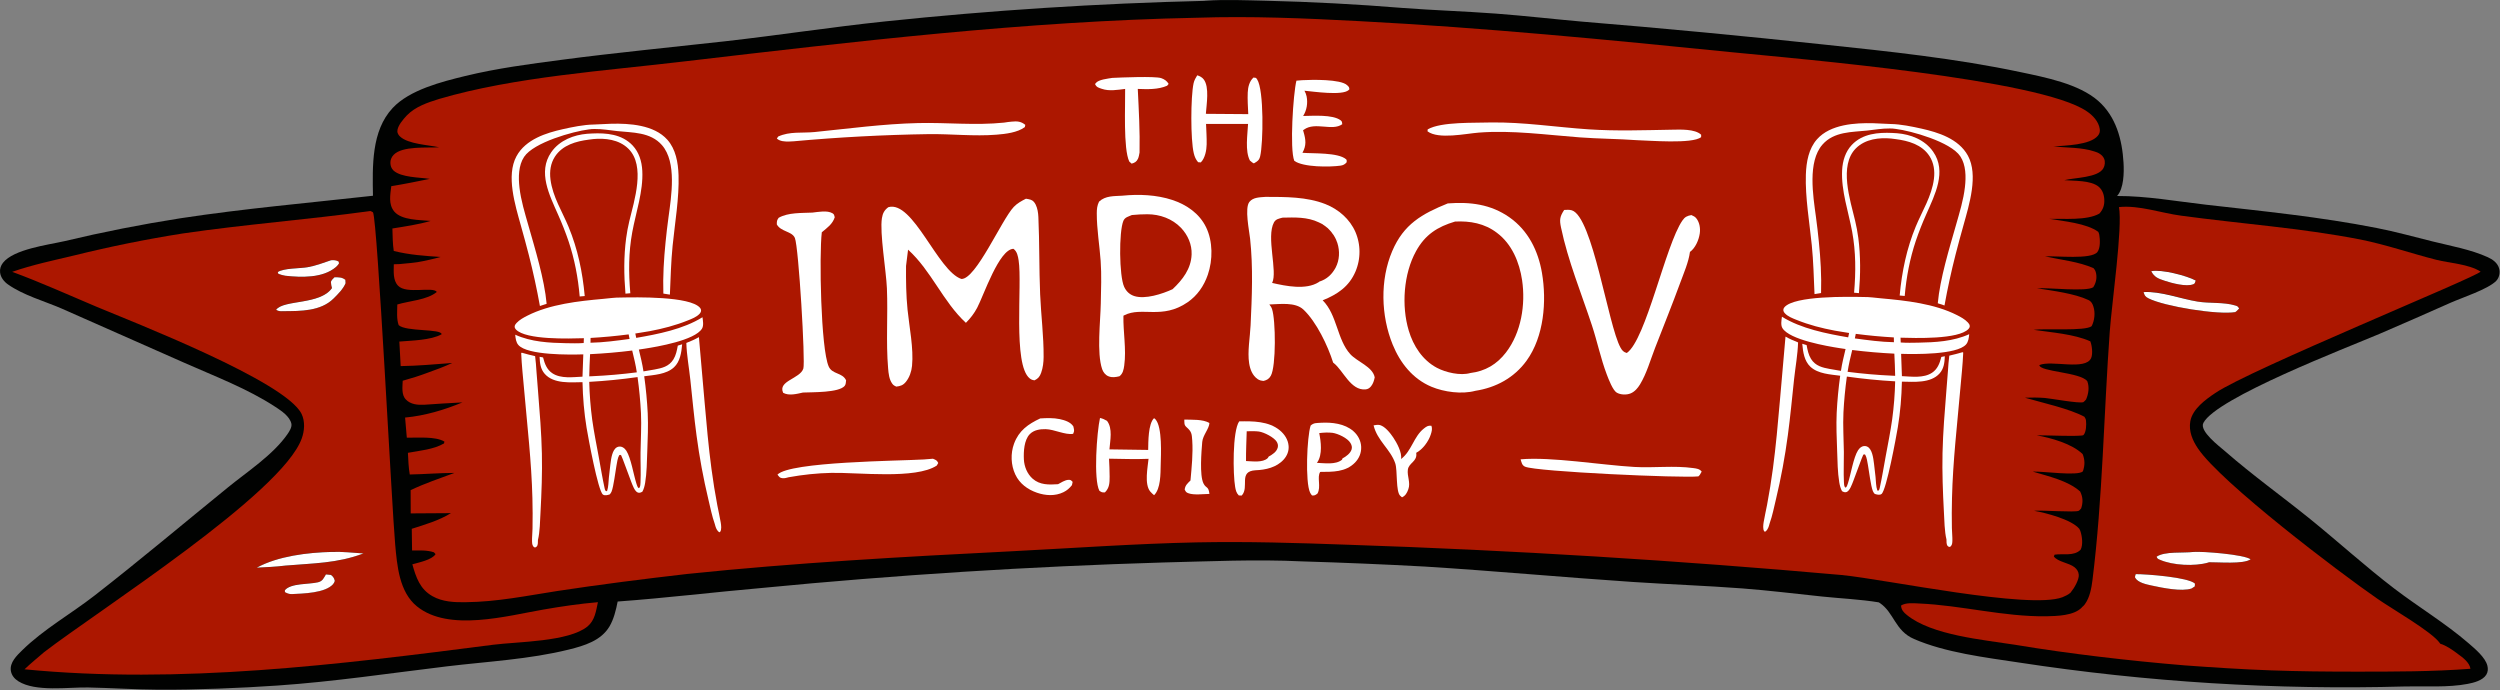
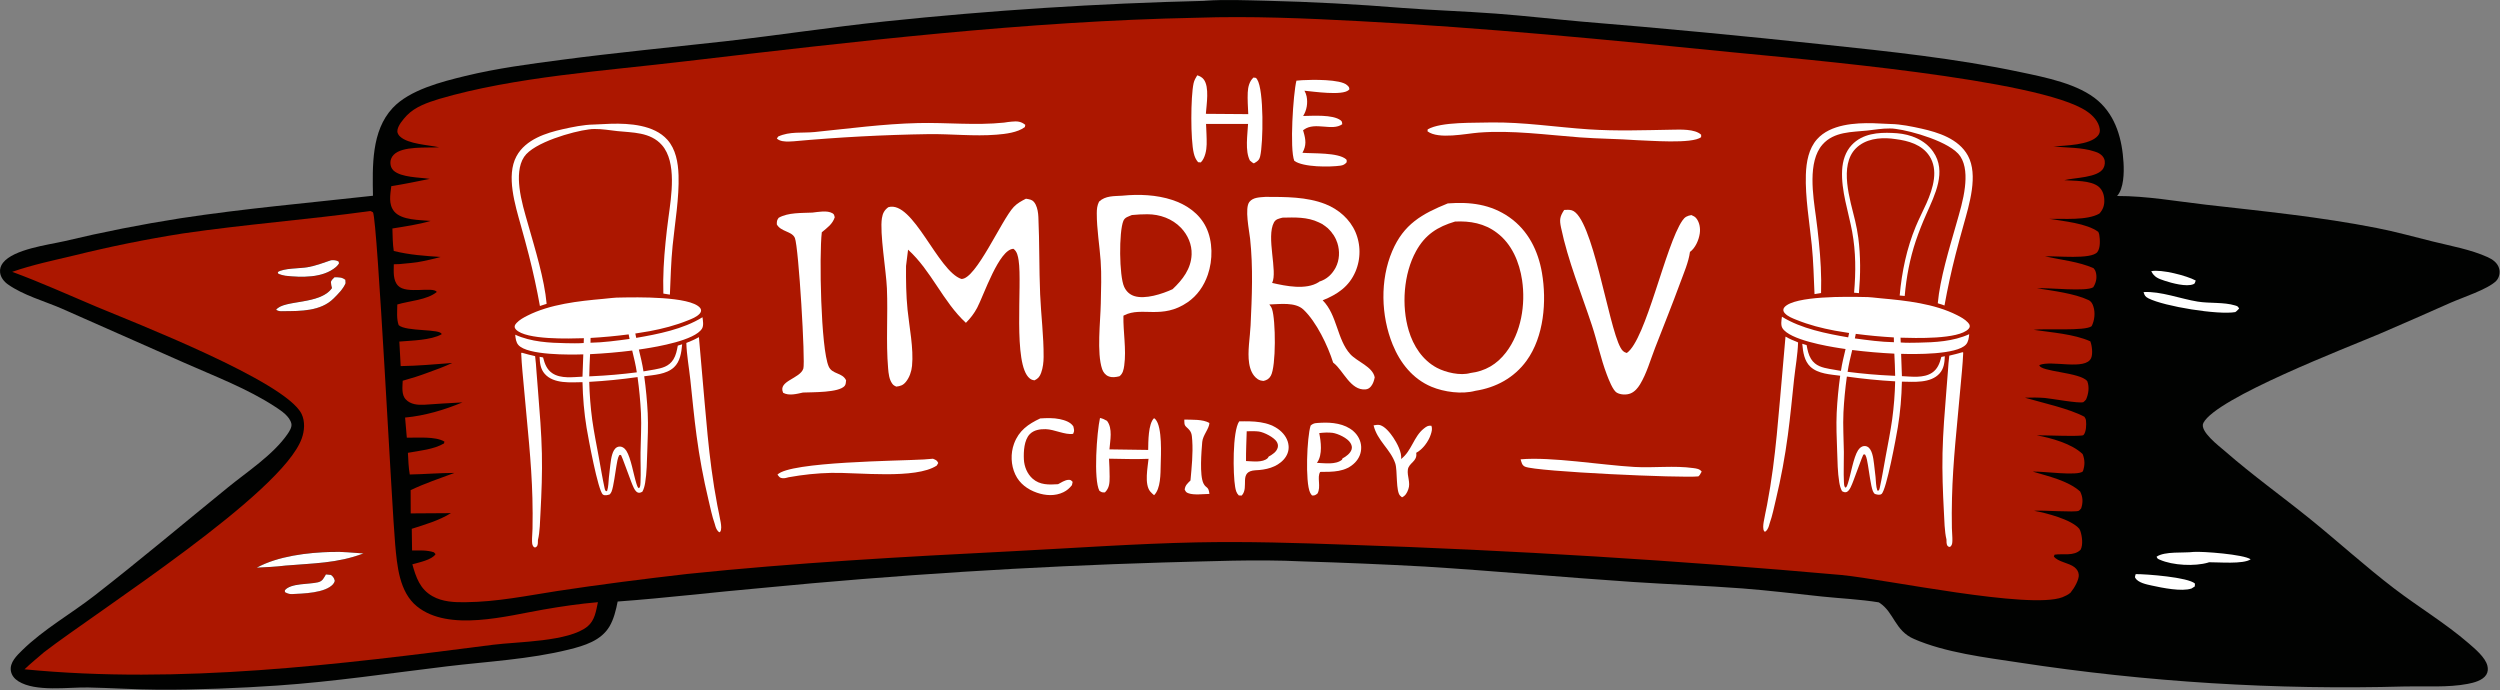
<svg xmlns="http://www.w3.org/2000/svg" width="2897" height="800" viewBox="0 0 2897 800" fill="none">
  <rect x="0" y="0" width="2897" height="800" fill="#808080" stroke="none" />
  <g id="banner">
    <path id="outline" d="M1395.2 1.002C1395.81 0.937 1396.43 0.861 1397.04 0.818C1419.93 -0.755 1443.69 0.336 1466.61 0.835C1519.7 2.118 1572.71 4.917 1625.65 9.233C1661.46 11.944 1697.37 13.077 1733.17 15.745C1766.73 18.246 1800.18 22.148 1833.69 25.095C1927.02 32.762 2020.24 41.595 2113.35 51.594C2189.11 59.577 2266.52 67.727 2341.07 83.514C2370.04 89.648 2408.85 97.087 2431.43 116.906C2452.14 135.105 2459.22 162.045 2460.75 188.61C2461.4 200.082 2461.17 218.258 2453.29 227.116C2487.41 226.988 2522.48 233.351 2556.37 237.217C2622.53 244.764 2688.63 251.29 2754.03 264.179C2775.96 268.501 2797.43 274.415 2819.1 279.823C2840.12 285.07 2862.9 289.021 2882.7 297.97C2888.37 300.538 2893.86 304.374 2895.86 310.612C2897.45 315.637 2896.25 321.778 2892.49 325.59C2883.03 335.183 2853.13 344.877 2839.77 350.799C2812.35 363.02 2784.86 375.062 2757.28 386.923C2719.95 402.793 2568.42 460.868 2553.27 490.076C2548.33 499.626 2571.9 517.227 2578.53 523.009C2610.32 550.779 2644.8 575.383 2677.59 601.936C2710.04 628.218 2741 656.416 2774.18 681.795C2802.59 703.518 2833.6 722.045 2860.68 745.467C2867.99 751.787 2880.02 761.817 2882.39 771.425C2883.29 775.052 2883.1 778.697 2881.06 781.929C2876.86 788.597 2866.61 791.149 2859.42 792.519C2836.43 796.9 2810.86 794.914 2787.42 795.462C2749.97 796.515 2712.52 796.725 2675.06 796.092C2637.61 795.462 2600.18 793.988 2562.79 791.671C2525.4 789.355 2488.08 786.2 2450.84 782.206C2413.59 778.21 2376.44 773.38 2339.42 767.714C2300.18 761.781 2254.5 756.296 2217.93 740.45C2195.66 730.809 2194.88 709.581 2178.08 698.62C2177.76 698.41 2177.43 698.21 2177.11 698.004C2155.51 694.483 2133.43 693.544 2111.64 691.277C2080.73 688.06 2049.83 684.199 2018.85 681.855C1976.56 678.66 1934.1 677.192 1891.78 674.358C1811.48 668.981 1731.43 661.558 1651.11 656.533C1603.75 653.959 1556.36 651.962 1508.96 650.541C1454.93 647.928 1402.18 650.54 1348.2 651.792C1192.88 656.433 1037.88 666.269 883.215 681.303C827.315 686.198 771.748 692.976 715.741 697.051C713.87 706.66 711.294 717.442 706.276 725.905C696.446 742.488 676.991 748.275 659.341 752.663C613.497 764.061 564.831 766.526 517.989 772.161C452.877 779.995 386.909 789.924 321.533 794.405C278.534 797.353 226.911 799.461 183.957 799.225C156.68 799.073 129.389 797.177 102.111 796.652C78.922 796.204 41.354 802.066 21.232 789.431C16.843 786.675 13.42 782.62 12.581 777.382C11.022 767.668 19.524 759.601 25.835 753.42C50.716 729.049 82.192 711.434 109.617 690.094C162.031 649.311 212.8 606.507 264.331 564.636C286.737 546.431 316.569 526.932 333.028 503.215C335.282 499.966 338.552 494.972 337.643 490.9C335.764 482.483 326.004 476.018 319.214 471.574C286.688 450.285 248.776 435.994 213.368 420.302L71.274 357.482C51.186 348.814 27.068 342.182 9.158 329.533C4.61 326.321 0.794 321.486 0.105 315.817C-0.391 311.72 0.891 307.805 3.408 304.575C15.782 288.694 55.694 283.792 74.628 279.464C119.086 268.847 163.892 260.005 209.05 252.934C283.005 241.636 357.839 235.127 432.186 226.825C431.658 192.927 430.103 151.808 454.995 125.161C474.723 104.044 512.041 94.66 539.149 88.061C575.864 79.125 613.431 74.223 650.849 69.292C713.578 61.026 776.549 54.978 839.421 47.931C901.571 40.961 963.496 31.307 1025.68 24.812C1087.09 18.365 1148.59 13.158 1210.2 9.187C1271.81 5.217 1333.48 2.489 1395.2 1.002Z" fill="#010201" />
    <g id="bg">
      <path id="body" fill-rule="evenodd" clip-rule="evenodd" d="M1386.69 20.569C1449.27 18.451 1512.73 21.174 1575.25 24.503C1719.75 32.068 1862.94 45.989 2006.86 60.514C2085.6 68.382 2364.04 91.682 2418.05 128.903C2424.98 133.442 2431.94 140.705 2433.18 149.48C2433.61 152.506 2433.03 154.93 2430.97 157.35C2421.84 168.244 2393.21 168.545 2379.62 169.756C2394.9 171.269 2412.42 170.665 2427.01 175.507C2431.43 176.717 2436.39 179.44 2438.27 183.979C2439.69 187.308 2439.18 191.846 2437.45 194.872C2431.4 206.069 2403.86 205.768 2392.12 208.794C2403.68 209.702 2422.86 208.794 2431.94 216.359C2436.24 219.991 2438.18 225.436 2438.45 231.185C2438.78 237.54 2437.21 242.686 2432.73 247.528C2418.45 255.698 2391.27 253.277 2374.87 253.58C2390.97 256.303 2418.11 258.725 2431.52 268.711C2432.03 269.921 2432.43 270.828 2432.64 272.038C2433.52 277.485 2434.15 287.171 2430.49 292.013C2423.47 301.09 2382.5 296.246 2369.91 297.154C2388.19 301.088 2408.94 303.206 2426.01 310.771C2427.74 312.89 2428.4 314.101 2428.95 316.824C2430.07 322.574 2428.77 328.023 2425.65 332.865C2417.69 338.312 2373.63 333.165 2360.59 334.073C2378.08 336.797 2404.28 340.126 2420.11 347.691C2423.32 349.204 2424.8 351.927 2425.83 355.256C2428.13 362.216 2427.25 371.295 2423.8 377.952C2416.45 384.004 2369.76 380.374 2356.5 382.189C2376.93 385.215 2403.29 387.03 2422.23 395.503C2424.17 400.042 2425.38 410.029 2423.23 414.871C2416.78 429.699 2377.26 416.99 2363.22 423.042C2363.55 430.91 2410.97 431.213 2418.78 441.805C2421.38 448.765 2420.11 456.632 2417.3 462.987C2416.54 463.895 2415.06 465.408 2414.21 466.014C2409.64 467.829 2376.69 461.775 2369.67 461.17C2361.92 460.565 2354.17 460.565 2346.46 460.868C2366.28 466.618 2398.17 473.578 2415.42 482.959C2416.42 484.472 2417.08 485.682 2417.27 487.498C2417.75 492.037 2417.63 500.51 2414.33 504.141C2412.64 506.26 2366.22 504.14 2360.04 504.442C2376.81 507.468 2400.99 514.127 2413.39 526.231C2416.12 533.191 2416.06 539.245 2413.64 546.205C2407.92 551.955 2366.97 545.901 2355.62 546.507C2373.6 551.954 2396.08 556.794 2410.46 569.504C2413.76 576.161 2413.94 582.214 2411.64 589.174C2410.97 589.779 2409.64 591.595 2408.85 591.898C2404.68 594.016 2365.82 590.991 2357.05 591.898C2370.73 594.319 2400.32 601.886 2409.49 612.78C2409.94 613.688 2410.34 614.292 2410.67 615.2C2412.76 621.252 2414.06 631.239 2411.03 636.989C2403.38 644.857 2390.73 641.223 2380.86 642.736L2380.01 644.855C2384.71 651.21 2397.35 652.117 2403.89 657.262C2406.89 659.682 2408.55 662.407 2408.88 666.038C2409.4 671.485 2403.53 681.774 2400.11 685.708C2399.81 686.313 2399.5 686.617 2399.17 686.92C2396.42 689.341 2393.39 690.548 2390 692.061C2351.81 706.587 2186.07 671.484 2134.29 666.34C1943.83 649.393 1753.03 637.593 1561.93 631.238C1503.41 629.12 1444.95 627.303 1386.36 628.513C1314.97 630.027 1243.8 635.172 1172.5 638.804C1046.71 645.158 921.428 652.118 796.056 665.131C745.974 670.88 695.982 677.235 646.142 684.801C611.069 690.248 575.603 697.51 540.046 697.812C527.004 698.115 512.75 697.511 501.13 690.853C486.605 682.683 482.096 669.064 477.829 653.933C485.122 651.815 500.646 648.788 504.732 642.131L502.825 640.014C494.836 637.291 485.848 637.896 477.496 637.896L477.164 612.78C492.386 607.938 508.938 603.096 522.556 594.623L475.923 594.925L475.832 567.991C492.143 560.123 509.634 554.375 526.58 548.02C509.422 548.02 492.053 549.532 474.834 549.835C473.382 541.664 473.14 533.192 472.686 524.719C485.97 522.298 502.765 520.785 514.536 513.825L514.99 511.707C504.399 505.352 483.731 507.47 471.414 507.168L469.417 483.866C492.264 481.748 514.657 475.091 535.84 466.315C521.012 466.92 506.154 468.132 491.357 469.04C484.034 469.342 475.803 468.737 470.386 462.987C464.939 457.54 466.45 448.159 466.662 441.199C476.497 438.476 486.212 435.448 495.805 431.816C505.398 428.488 514.809 424.858 524.069 420.622C504.187 422.135 484.245 423.948 464.303 424.251L462.76 395.807C476.952 394.597 499.496 394.295 511.752 387.335C511.389 380.677 470.295 384.611 461.973 376.743C459.371 369.48 460.309 360.704 460.4 352.836C474.289 348.599 494.866 347.692 506.184 338.311C501.826 331.654 470.96 341.335 461.246 331.047C455.164 324.692 456.283 314.403 456.344 306.232C460.944 306.232 465.513 305.93 470.082 305.325C474.621 305.022 479.192 304.418 483.7 303.812C488.239 302.905 492.748 302.301 497.227 301.091C501.705 300.183 506.123 298.97 510.541 297.76C492.264 296.549 474.107 295.34 456.283 290.801C454.982 282.328 454.983 273.553 454.71 264.777C469.538 262.356 484.609 260.236 499.043 256C486.606 254.789 465.544 255.396 456.859 245.107C449.899 236.634 452.258 225.74 453.408 215.754C468.327 213.333 483.186 210.307 497.984 207.281C486.152 205.465 464.909 205.767 455.982 197.597C453.349 194.873 452.561 192.451 452.379 188.82C452.198 185.491 453.741 181.861 456.132 179.44C466.179 168.849 495.078 171.571 508.877 170.663C496.44 167.94 473.078 167.033 463.637 158.258C462.154 157.047 460.4 154.323 460.43 152.205C460.491 145.85 467.208 138.283 471.445 133.744C481.521 123.455 495.26 118.917 508.786 114.681C596.059 88.959 702.397 82 793.513 71.106C990.059 48.108 1188.69 24.503 1386.69 20.569Z" fill="#AC1700" />
-       <path id="right" fill-rule="evenodd" clip-rule="evenodd" d="M2455.45 239.963C2478.87 237.542 2504.44 246.922 2527.68 249.948C2596.77 259.329 2666.46 264.17 2734.94 277.485C2765.11 283.537 2793.62 293.525 2823.3 301.091C2839.25 305.025 2860.47 305.932 2874.51 314.708C2870.15 321.063 2607.09 428.187 2567.08 455.422C2555.8 462.988 2540.7 473.881 2538.15 488.104C2536.07 499.603 2540.7 510.497 2547.11 519.878C2574.32 559.823 2710.34 663.013 2755.01 693.879C2770.02 704.471 2818.67 732.311 2827.33 745.323C2827.45 745.626 2827.57 745.626 2827.72 745.929C2834.83 748.047 2842.58 753.494 2848.48 758.033C2853.96 761.967 2861.71 767.716 2862.77 774.978C2818.77 778.307 2774.01 778.306 2729.89 778.306C2696.84 778.306 2663.8 778.003 2630.75 776.793C2597.71 775.583 2564.72 773.466 2531.74 771.045C2498.78 768.322 2465.89 764.994 2433.09 761.06C2400.25 757.126 2367.54 752.585 2334.89 747.138C2298.64 741.388 2238.54 736.245 2209.7 712.642C2205.89 709.616 2203.37 706.89 2202.89 701.746C2208.31 698.115 2217.39 699.023 2223.89 699.326C2273.16 701.444 2321.27 714.76 2371.08 714.155C2383.7 713.852 2403.34 713.548 2412.48 703.865C2412.66 703.562 2412.81 703.259 2412.99 703.259C2414.11 702.351 2415.02 701.443 2415.9 700.233C2421.68 692.365 2423.59 681.472 2424.77 672.091C2436.66 576.768 2437.87 479.629 2444.8 384.004C2447.1 351.928 2459.84 263.264 2455.45 239.963ZM2483.96 338.311C2485.11 342.245 2485.92 343.758 2489.71 345.877C2508.2 354.955 2570.32 365.244 2590.17 361.613L2591.47 360.703L2594.71 357.677C2593.29 354.953 2592.84 354.653 2590.05 354.048C2576.95 349.811 2560.58 351.627 2546.78 349.508C2527.05 346.18 2503.81 337.101 2483.96 338.311ZM2492.85 314.102C2496.33 321.365 2501.24 322.879 2508.32 325.3C2516.52 328.023 2533.83 332.864 2541.73 329.233C2542.54 328.93 2542.51 328.931 2543.27 328.326L2544.42 324.995C2533.95 319.246 2504.41 311.682 2492.85 314.102ZM2541.91 639.409C2530.26 640.922 2508.56 638.5 2499.06 645.157C2500.03 647.578 2500.48 647.58 2502.84 648.488C2517.76 655.145 2543.3 656.657 2558.94 651.815C2559.22 651.815 2559.49 651.514 2559.73 651.514C2570.26 651.514 2599.68 653.933 2608.06 648.183C2600.19 642.434 2552.56 638.804 2541.91 639.409ZM2474.85 665.131C2474.55 666.644 2473.64 668.46 2474.27 669.67C2477.72 675.42 2487.5 677.234 2493.61 678.444C2505.41 681.168 2528.38 686.011 2539.64 681.775L2543.33 679.656L2543.54 676.328C2536.01 669.066 2487.13 665.131 2474.85 665.131Z" fill="#AC1700" />
      <path id="left" fill-rule="evenodd" clip-rule="evenodd" d="M429.255 244.503L432.22 246.016C437.486 255.7 454.16 590.084 457.912 630.634C460.151 655.448 462.603 686.011 483.15 702.655C520.039 732.613 587.732 713.549 630.098 706.287C651.008 702.655 671.707 699.63 692.859 697.814C690.65 708.103 689.44 718.694 680.785 725.956C658.846 743.811 599.867 743.508 571.452 747.139C392.942 770.138 208.47 793.137 28.416 775.586C35.648 768.626 43.516 762.269 51.233 755.612C114.297 707.194 326.881 571.927 349.668 508.076C352.845 499.301 353.723 488.409 349.456 479.633C330.936 441.806 154.665 373.415 111.392 355.258C79.073 341.64 47.057 327.116 14.133 315.011C37.494 306.841 62.217 301.697 86.214 295.947C127.733 285.659 169.614 277.184 211.889 270.527C284.062 259.935 356.991 254.49 429.255 244.503ZM377.69 665.739C374.997 669.975 373.937 673.304 368.521 674.817C358.171 677.238 337.079 675.422 330.089 683.895L330.15 686.011C333.055 687.524 334.84 688.434 338.138 688.434C351.06 687.829 376.6 687.222 385.981 676.933C386.95 676.025 387.524 674.514 388.009 673.304C387.192 669.673 386.254 668.461 383.591 666.04L377.69 665.739ZM387.585 321.365C385.981 322.878 383.439 324.695 383.5 327.116C383.53 329.537 384.136 331.655 384.711 333.774C370.881 353.443 328.636 347.088 319.951 358.89C323.008 361.008 325.308 360.704 328.788 360.704C348.397 360.402 371.698 360.706 386.647 345.878C391.701 340.734 397.662 334.985 400.446 328.327L400.234 324.391C396.149 321.062 392.639 321.365 387.585 321.365ZM384.529 639.411C356.84 640.319 322.191 644.251 297.528 657.869C308.543 657.264 319.618 656.962 330.543 655.449C362.71 652.725 390.46 653.027 421.175 641.225C409.132 640.62 396.543 639.108 384.529 639.411ZM383.651 301.394C374.694 304.722 365.556 308.052 356.175 309.565C347.429 311.078 328.667 310.471 321.858 315.313L322.584 317.432C325.278 318.339 327.789 318.945 330.603 319.55C348.942 321.669 373.998 322.577 389.22 309.565C390.612 308.354 391.731 306.84 392.79 305.327L392.518 303.208C389.401 301.393 387.192 301.394 383.651 301.394Z" fill="#AC1700" />
    </g>
    <g id="fg">
      <g id="lines-right">
        <path id="Vector" d="M2541.9 639.561C2552.56 638.789 2600.19 642.457 2608.05 648.116C2599.67 654.059 2570.25 651.386 2559.74 651.532C2559.48 651.647 2559.22 651.797 2558.95 651.879C2543.29 656.527 2517.76 655.22 2502.84 648.627C2500.48 647.58 2500.02 647.592 2499.05 645.094C2508.55 638.581 2530.26 641.047 2541.9 639.561Z" fill="white" />
        <path id="Vector_2" d="M2483.96 338.462C2503.81 337.269 2527.04 346.345 2546.77 349.513C2560.57 351.727 2576.94 349.94 2590.06 353.96C2592.83 354.806 2593.28 354.921 2594.7 357.579L2591.48 360.748L2590.18 361.667C2570.31 365.117 2508.19 355.114 2489.7 345.771C2485.91 343.856 2485.11 342.394 2483.96 338.462Z" fill="white" />
        <path id="Vector_3" d="M2474.84 665.283C2487.14 665.185 2536.01 668.938 2543.53 676.28L2543.32 679.568L2539.63 681.928C2528.38 685.891 2505.4 681.144 2493.61 678.565C2487.49 677.225 2477.71 675.361 2474.28 669.639C2473.63 668.548 2474.53 666.516 2474.84 665.283Z" fill="white" />
        <path id="Vector_4" d="M2492.86 314.25C2504.42 311.806 2533.94 319.359 2544.41 325.083L2543.27 328.226C2542.52 328.863 2542.53 328.958 2541.73 329.309C2533.82 332.753 2516.51 328.055 2508.31 325.304C2501.23 322.935 2496.34 321.272 2492.86 314.25Z" fill="white" />
      </g>
      <g id="lines-left">
        <path id="Vector_5" d="M384.517 639.556C396.54 639.065 409.135 640.607 421.169 641.325C390.468 652.953 362.691 652.64 330.54 655.418C319.605 656.831 308.544 657.227 297.539 657.821C322.193 644.339 356.828 640.222 384.517 639.556Z" fill="white" />
        <path id="Vector_6" d="M387.593 321.282C392.637 321.335 396.157 321.108 400.221 324.263L400.445 328.233C397.661 334.9 391.71 340.772 386.641 345.829C371.686 360.744 348.409 360.46 328.779 360.61C325.318 360.706 322.991 360.914 319.953 359.003C328.637 347.063 370.871 353.58 384.703 333.827C384.122 331.63 383.535 329.509 383.492 327.219C383.45 324.862 385.991 323.006 387.593 321.282Z" fill="white" />
        <path id="Vector_7" d="M383.654 301.529C387.198 301.355 389.405 301.363 392.524 303.168L392.776 305.443C391.734 306.913 390.601 308.33 389.222 309.501C374.007 322.453 348.928 321.574 330.584 319.524C327.78 319.106 325.259 318.25 322.584 317.333L321.859 315.302C328.667 310.615 347.41 311.17 356.174 309.68C365.556 308.084 374.688 304.641 383.654 301.529Z" fill="white" />
        <path id="Vector_8" d="M377.698 665.637L383.585 666.203C386.239 668.413 387.195 669.808 387.991 673.18C387.531 674.54 386.95 675.906 385.972 676.986C376.59 687.369 351.044 687.826 338.122 688.442C334.837 688.457 333.043 687.667 330.153 686.163L330.094 683.952C337.083 675.582 358.181 677.288 368.513 674.75C373.921 673.422 374.988 669.99 377.698 665.637Z" fill="white" />
      </g>
      <g id="logo-right">
        <path id="Vector_9" fill-rule="evenodd" clip-rule="evenodd" d="M2159.72 344.169C2166.42 344.074 2173.32 345.124 2180 345.726C2208.62 348.298 2241.52 351.852 2267.79 365.169C2272.14 367.375 2276.87 369.913 2280.39 373.688C2281.41 374.778 2282.59 376.223 2282.55 378.003C2282.53 379.264 2281.86 380.359 2281.09 381.186C2269.58 393.525 2218.59 391.772 2202.34 391.304L2202.56 396.881C2209.28 397.371 2216.19 397.206 2222.94 397.081C2242.32 396.721 2263.43 395.67 2281.91 387.252C2281.53 391.43 2280.99 396.066 2278.25 399.168C2267.6 411.249 2218.32 410.509 2203.01 410.024C2203.39 418.634 2203.7 427.251 2203.94 435.874C2214.81 436.323 2229.02 438.544 2238.96 431.861C2245.06 427.764 2247.72 421.249 2249.62 413.603C2250.96 413.309 2252.32 413.084 2253.66 412.834C2253.39 420.292 2252.52 427.149 2247.71 432.602C2237.2 444.538 2217.2 442.377 2203.92 442.25C2203.56 459.75 2202.06 477.771 2199.21 495.046C2197.34 506.324 2185.97 568.186 2180.31 572.432C2178.07 574.105 2174.77 573.034 2172.44 572.341C2171.54 571.388 2170.8 570.359 2170.27 569.057C2167.83 563.021 2165.97 546.562 2164.59 539.024C2163.89 535.34 2163.25 530.01 2161.42 526.95C2160.71 526.492 2160.59 526.507 2159.77 526.578C2159.53 526.772 2159.26 526.917 2159.06 527.157C2158.35 527.99 2149.02 553.896 2147.51 557.634C2145.94 561.512 2143.55 568.662 2139.89 570.127C2137.96 570.896 2136.25 570.116 2134.54 569.139C2132.87 566.169 2131.92 562.454 2131.34 558.948C2129.39 547.137 2129.31 534.591 2128.88 522.535C2128.36 507.852 2127.69 493.151 2128.35 478.416C2128.71 471.218 2129.23 464.033 2129.91 456.857C2130.59 449.682 2131.43 442.525 2132.42 435.389C2121.41 433.899 2106.78 433.33 2097.88 424.973C2090.96 418.476 2089.31 408.381 2088.46 398.371L2093.51 399.905C2094.51 405.557 2095.68 411.183 2098.59 415.866C2103.81 424.271 2112.08 425.993 2120.34 427.558C2124.64 428.386 2128.96 429.12 2133.29 429.753C2134.52 421.279 2136.67 412.749 2138.63 404.449C2136.24 404.112 2133.86 403.755 2131.48 403.378C2118 401.26 2073.6 393.863 2065.41 380.121C2063.34 376.649 2064.36 370.965 2064.91 366.994C2087.12 380.906 2116.84 386.66 2141.68 390.929L2142.74 385.859C2137.25 384.865 2131.72 384.184 2126.23 383.162C2111.12 380.342 2096.18 376.501 2081.76 370.652C2077.32 368.851 2071.75 366.816 2068.28 363.009C2067.33 361.962 2066.44 360.561 2066.54 358.905C2066.61 357.776 2067.13 356.823 2067.8 356.034C2079.33 342.499 2142.16 343.838 2159.72 344.169ZM2150.45 386.872L2149.4 392.16C2164.33 394.169 2179.6 396.279 2194.67 396.554C2194.69 394.694 2194.65 392.853 2194.58 390.996C2179.82 390.156 2165.11 388.781 2150.45 386.872ZM2140.14 436.365C2139.18 443.289 2138.37 450.231 2137.71 457.191C2137.05 464.152 2136.53 471.123 2136.18 478.105C2135.46 493.443 2136.49 508.496 2136.68 523.774C2136.81 535.412 2136.14 547.168 2136.74 558.77C2136.82 560.386 2136.9 562.892 2137.73 564.195C2138.11 564.796 2138.21 564.863 2138.83 565.04C2140.11 564.326 2140.89 561.564 2141.38 560.056C2144.76 549.581 2147.73 530.216 2153.1 521.766C2154.16 520.101 2155.59 518.685 2157.19 517.811C2157.32 517.739 2157.45 517.672 2157.58 517.608C2157.71 517.544 2157.85 517.485 2157.98 517.429C2158.12 517.373 2158.25 517.322 2158.39 517.276C2158.53 517.23 2158.67 517.186 2158.8 517.146C2158.94 517.107 2159.08 517.071 2159.22 517.041C2159.36 517.01 2159.5 516.985 2159.64 516.962C2159.78 516.941 2159.93 516.923 2160.07 516.908C2160.21 516.895 2160.35 516.885 2160.49 516.88C2160.63 516.874 2160.78 516.874 2160.92 516.876C2161.06 516.881 2161.2 516.889 2161.34 516.901C2161.48 516.913 2161.62 516.93 2161.76 516.95C2161.9 516.97 2162.04 516.992 2162.18 517.022C2162.32 517.052 2162.46 517.084 2162.59 517.124C2162.73 517.161 2162.87 517.203 2163 517.248C2163.14 517.293 2163.27 517.342 2163.41 517.397C2163.54 517.451 2163.67 517.508 2163.8 517.57C2166.78 518.988 2168.44 522.506 2169.5 525.931C2170.65 529.694 2171.15 533.803 2171.65 537.774C2172.27 542.703 2172.84 547.642 2173.36 552.592C2173.85 557.439 2173.84 563.776 2175.41 568.243C2175.92 568.628 2176.03 568.58 2176.65 568.551C2177.64 567.831 2177.92 566.93 2178.2 565.648C2180.87 553.565 2182.86 541.107 2185.11 528.907C2187.76 514.584 2190.67 500.18 2192.69 485.737C2193.66 478.466 2194.44 471.173 2195.01 463.856C2195.58 456.54 2195.95 449.219 2196.12 441.888C2177.39 440.841 2158.73 439.002 2140.14 436.365ZM2146.35 405.589C2144.32 413.849 2142.26 422.41 2141 430.859C2158.21 433.08 2175.48 434.579 2192.82 435.354L2196.11 435.509C2195.94 426.927 2195.62 418.358 2195.16 409.802C2178.84 409.019 2162.57 407.616 2146.35 405.589Z" fill="white" />
        <path id="Vector_10" d="M2191.01 143.707C2202.23 143.835 2216 146.656 2226.98 149.138C2245.56 153.338 2269.71 160.642 2280.44 180.438C2292.64 202.958 2281.97 236.937 2275.36 260.738C2272.14 272.134 2269.05 283.577 2266.09 295.067C2263.61 304.788 2261.3 314.561 2259.16 324.386C2257.02 334.212 2255.06 344.08 2253.28 353.991L2245.49 351.425C2248.09 322.779 2258.89 287.908 2266.77 260.199C2270.81 245.973 2275.25 231.685 2276.96 216.81C2278.36 204.686 2278.14 191.024 2271.6 181.169C2260.5 164.435 2214.72 151.59 2196.73 149.38C2194.47 148.96 2192.14 148.905 2189.86 148.877C2181.04 148.767 2172.22 150.363 2163.43 151.319C2146.41 153.168 2125.27 152.208 2111.85 167.571C2094.46 187.487 2101 226.781 2104.32 251.363C2105.61 260.837 2106.72 270.347 2107.66 279.891C2109.68 299.74 2110.86 319.502 2110.25 339.593C2107.72 340.103 2105.2 340.473 2102.66 340.801C2101.81 321.782 2101.4 302.925 2099.49 284.015C2096.88 258.089 2091.79 228.527 2092.63 202.486C2093.11 187.554 2095.93 172.215 2105.55 161.385C2121.17 143.798 2150.21 142.351 2170.27 142.769C2177.19 142.913 2184.09 143.577 2191.01 143.707Z" fill="white" />
        <path id="Vector_11" d="M2273.91 408.209C2274.18 408.155 2274.47 408.22 2274.74 408.249L2274.98 408.714C2274.4 422.66 2272.83 436.73 2271.61 450.645C2267.95 492.578 2263.01 534.68 2261.98 576.755C2261.67 588.518 2261.63 600.273 2261.85 612.02C2261.94 616.955 2262.54 621.945 2262.42 626.875C2262.38 628.548 2262.23 630.15 2261.51 631.645C2261.02 632.653 2260.33 633.524 2259.32 633.718C2258.45 633.884 2257.47 633.279 2256.88 632.586C2255.41 630.882 2255.59 627.41 2255.57 625.118C2253.31 616.083 2253.09 602.504 2252.57 592.748C2251.39 570.227 2250.5 547.435 2251 524.815C2251.54 500.978 2253.51 477.208 2255.41 453.434L2257.28 429.776C2257.72 423.881 2258.02 417.968 2258.85 412.11C2263.89 410.97 2268.91 409.669 2273.91 408.209Z" fill="white" />
        <path id="Vector_12" d="M2069.04 390.046C2073.77 392.742 2078.61 394.838 2083.61 396.791C2083.17 411.132 2080.5 425.271 2078.97 439.517C2076.66 461.075 2074.65 482.729 2071.77 504.21C2070.11 516.671 2068.14 529.073 2065.85 541.414C2063.56 553.755 2060.97 566.014 2058.06 578.192C2055.82 587.536 2053.89 597.464 2050.69 606.42C2050.34 607.416 2050.12 608.513 2049.8 609.532C2049.05 611.948 2047.53 614.957 2045.52 616.113C2044.96 616.109 2044.81 616.134 2044.4 615.616C2042.55 613.304 2043.27 607.838 2043.75 604.9C2044.83 598.264 2046.44 591.673 2047.67 585.061C2050.33 571.035 2052.6 556.934 2054.48 542.757C2057.93 516.92 2060.22 490.966 2062.49 464.998L2069.04 390.046Z" fill="white" />
        <path id="Vector_13" d="M2192.64 154.062C2194.63 154.125 2196.61 154.243 2198.58 154.414C2213.7 155.694 2230.31 161.677 2240.13 175.773C2256.15 198.755 2242.13 225.635 2232.16 248.294C2229.92 253.29 2227.79 258.349 2225.78 263.472C2223.76 268.595 2221.86 273.774 2220.08 279.009C2213.14 299.705 2209.09 321 2207.18 342.955L2201.35 342.444C2203.91 314.459 2209.48 287.886 2220.06 262.311C2227.44 244.496 2238.48 227.394 2241.03 207.424C2242.26 197.838 2240.87 188.604 2235.93 180.967C2227.06 167.235 2210.87 163.072 2196.92 161.238C2195.13 160.957 2193.33 160.726 2191.52 160.544C2177.99 159.269 2161.65 160.897 2150.66 171.843C2130.7 191.717 2144 231.885 2149.71 255.733C2151.26 262.199 2152.48 268.76 2153.37 275.418C2156.18 296.809 2155.96 318.037 2154.15 339.686L2148.53 339.195C2150.59 314.991 2150.62 292.023 2146.27 268.389C2142.08 245.641 2133.41 220.906 2134.64 197.3C2135.23 186.156 2138.56 175.755 2145.75 168.06C2158.32 154.605 2176.84 153.345 2192.64 154.062Z" fill="white" />
      </g>
      <g id="logo-left">
        <path id="Vector_14" fill-rule="evenodd" clip-rule="evenodd" d="M719.215 344.777C712.516 344.683 705.615 345.733 698.942 346.334C670.319 348.906 637.422 352.46 611.147 365.777C606.793 367.984 602.065 370.521 598.544 374.296C597.525 375.387 596.35 376.831 596.385 378.611C596.41 379.872 597.073 380.967 597.844 381.795C609.356 394.133 660.351 392.38 676.594 391.912L676.38 397.489C669.657 397.979 662.743 397.815 655.994 397.689C636.617 397.329 615.508 396.278 597.03 387.86C597.408 392.039 597.948 396.675 600.683 399.777C611.335 411.858 660.613 411.117 675.931 410.632C675.55 419.242 675.237 427.859 674.995 436.482C664.13 436.931 649.92 439.153 639.979 432.469C633.881 428.373 631.22 421.857 629.313 414.211C627.973 413.917 626.62 413.693 625.274 413.442C625.548 420.901 626.42 427.757 631.225 433.21C641.739 445.147 661.739 442.986 675.013 442.858C675.374 460.359 676.873 478.38 679.728 495.654C681.593 506.933 692.969 568.795 698.629 573.041C700.863 574.714 704.169 573.643 706.499 572.95C707.397 571.996 708.142 570.968 708.668 569.666C711.111 563.629 712.964 547.171 714.348 539.633C715.044 535.948 715.692 530.618 717.52 527.558C718.229 527.1 718.347 527.115 719.17 527.187C719.409 527.38 719.679 527.526 719.881 527.765C720.59 528.598 729.915 554.504 731.427 558.243C732.995 562.12 735.383 569.27 739.047 570.735C740.973 571.505 742.69 570.724 744.393 569.748C746.065 566.777 747.018 563.062 747.595 559.557C749.543 547.746 749.626 535.2 750.054 523.143C750.575 508.461 751.25 493.76 750.589 479.024C750.225 471.826 749.703 464.642 749.024 457.466C748.346 450.29 747.51 443.133 746.519 435.997C757.523 434.507 772.154 433.939 781.059 425.581C787.981 419.085 789.63 408.989 790.477 398.979L785.423 400.513C784.427 406.166 783.258 411.791 780.348 416.474C775.124 424.88 766.857 426.602 758.597 428.167C754.294 428.995 749.976 429.728 745.645 430.362C744.414 421.887 742.271 413.357 740.309 405.058C742.693 404.721 745.075 404.363 747.454 403.986C760.935 401.869 805.337 394.471 813.524 380.729C815.593 377.257 814.579 371.574 814.028 367.602C791.813 381.514 762.1 387.269 737.256 391.538L736.201 386.468C741.688 385.473 747.221 384.793 752.709 383.77C767.818 380.95 782.756 377.109 797.178 371.26C801.62 369.459 807.185 367.424 810.656 363.617C811.612 362.57 812.495 361.169 812.397 359.513C812.33 358.384 811.808 357.431 811.137 356.643C799.61 343.108 736.776 344.446 719.215 344.777ZM728.489 387.481L729.533 392.768C714.606 394.778 699.342 396.887 684.27 397.162C684.251 395.303 684.287 393.461 684.354 391.604C699.114 390.764 713.825 389.389 728.489 387.481ZM738.795 436.973C739.758 443.897 740.569 450.839 741.231 457.8C741.892 464.76 742.403 471.731 742.762 478.713C743.475 494.052 742.445 509.104 742.262 524.382C742.123 536.02 742.794 547.776 742.197 559.379C742.113 560.995 742.038 563.501 741.208 564.804C740.825 565.405 740.725 565.472 740.112 565.649C738.824 564.934 738.045 562.173 737.56 560.664C734.178 550.189 731.205 530.824 725.838 522.374C724.779 520.709 723.344 519.294 721.752 518.419C721.622 518.347 721.49 518.281 721.358 518.217C721.224 518.153 721.09 518.094 720.957 518.037C720.821 517.981 720.685 517.93 720.548 517.884C720.41 517.838 720.272 517.795 720.133 517.754C719.996 517.716 719.856 517.68 719.715 517.649C719.574 517.619 719.435 517.593 719.294 517.57C719.154 517.55 719.011 517.532 718.871 517.516C718.729 517.504 718.587 517.493 718.445 517.488C718.303 517.483 718.162 517.483 718.021 517.485C717.878 517.49 717.737 517.497 717.597 517.509C717.457 517.522 717.317 517.539 717.175 517.559C717.036 517.579 716.896 517.601 716.758 517.631C716.619 517.66 716.481 517.693 716.343 517.733C716.208 517.77 716.07 517.812 715.935 517.856C715.8 517.901 715.666 517.951 715.532 518.005C715.401 518.06 715.269 518.116 715.139 518.178C712.161 519.596 710.494 523.114 709.442 526.54C708.288 530.303 707.79 534.411 707.285 538.382C706.665 543.311 706.096 548.251 705.581 553.201C705.092 558.048 705.099 564.384 703.531 568.852C703.02 569.237 702.909 569.188 702.287 569.16C701.293 568.44 701.02 567.538 700.736 566.257C698.068 554.173 696.082 541.715 693.827 529.515C691.182 515.193 688.27 500.788 686.248 486.346C685.276 479.075 684.502 471.781 683.93 464.465C683.358 457.148 682.984 449.827 682.815 442.496C701.551 441.45 720.211 439.61 738.795 436.973ZM732.586 406.197C734.621 414.457 736.677 423.018 737.941 431.467C720.732 433.689 703.457 435.187 686.122 435.963L682.827 436.117C682.996 427.536 683.313 418.966 683.773 410.41C700.099 409.627 716.368 408.224 732.586 406.197Z" fill="white" />
        <path id="Vector_15" d="M687.927 144.315C676.708 144.443 662.941 147.264 651.961 149.746C633.382 153.947 609.224 161.25 598.495 181.046C586.293 203.567 596.967 237.545 603.574 261.347C606.8 272.743 609.892 284.185 612.847 295.676C615.329 305.397 617.639 315.17 619.774 324.995C621.913 334.82 623.873 344.688 625.656 354.599L633.448 352.034C630.846 323.387 620.048 288.517 612.169 260.808C608.125 246.581 603.685 232.293 601.975 217.418C600.581 205.295 600.801 191.632 607.335 181.777C618.433 165.044 664.213 152.198 682.212 149.988C684.463 149.568 686.793 149.514 689.075 149.486C697.895 149.376 706.717 150.972 715.509 151.927C732.531 153.777 753.664 152.816 767.084 168.18C784.48 188.096 777.933 227.39 774.622 251.972C773.33 261.446 772.214 270.955 771.274 280.5C769.261 300.349 768.076 320.111 768.692 340.202C771.218 340.712 773.734 341.082 776.276 341.409C777.132 322.39 777.538 303.534 779.443 284.624C782.053 258.698 787.143 229.136 786.305 203.094C785.825 188.163 783.009 172.823 773.39 161.993C757.769 144.407 728.73 142.959 708.672 143.377C701.745 143.521 694.848 144.185 687.927 144.315Z" fill="white" />
        <path id="Vector_16" d="M605.032 408.817C604.76 408.763 604.47 408.829 604.196 408.858L603.961 409.322C604.538 423.268 606.112 437.338 607.327 451.254C610.988 493.187 615.923 535.289 616.961 577.363C617.269 589.126 617.309 600.882 617.083 612.628C616.993 617.564 616.398 622.554 616.521 627.483C616.562 629.157 616.705 630.758 617.43 632.253C617.922 633.262 618.606 634.132 619.619 634.326C620.489 634.492 621.465 633.887 622.06 633.195C623.53 631.49 623.347 628.018 623.366 625.727C625.632 616.692 625.851 603.113 626.364 593.356C627.549 570.836 628.442 548.043 627.936 525.424C627.402 501.586 625.425 477.817 623.529 454.042L621.659 430.385C621.216 424.49 620.918 418.577 620.088 412.718C615.043 411.578 610.024 410.277 605.032 408.817Z" fill="white" />
        <path id="Vector_17" d="M809.902 390.655C805.169 393.351 800.327 395.446 795.331 397.399C795.767 411.741 798.436 425.879 799.965 440.125C802.279 461.684 804.285 483.337 807.17 504.818C808.829 517.28 810.801 529.681 813.087 542.022C815.373 554.363 817.968 566.622 820.873 578.801C823.113 588.145 825.052 598.073 828.243 607.028C828.596 608.024 828.822 609.121 829.137 610.14C829.883 612.557 831.405 615.566 833.415 616.721C833.979 616.717 834.128 616.742 834.541 616.224C836.385 613.912 835.669 608.447 835.189 605.508C834.104 598.872 832.498 592.282 831.264 585.669C828.603 571.643 826.334 557.543 824.455 543.365C821.003 517.528 818.718 491.574 816.446 465.606L809.902 390.655Z" fill="white" />
-         <path id="Vector_18" d="M686.295 154.67C684.31 154.734 682.331 154.851 680.354 155.023C665.236 156.303 648.629 162.285 638.804 176.382C622.788 199.363 636.808 226.243 646.777 248.902C649.018 253.898 651.145 258.958 653.159 264.081C655.174 269.204 657.074 274.383 658.859 279.618C665.799 300.313 669.843 321.608 671.754 343.563L677.59 343.052C675.031 315.068 669.453 288.494 658.873 262.919C651.502 245.104 640.46 228.002 637.903 208.033C636.676 198.447 638.068 189.213 643.005 181.575C651.879 167.843 668.071 163.681 682.015 161.846C683.811 161.566 685.612 161.334 687.419 161.153C700.951 159.877 717.287 161.506 728.281 172.452C748.242 192.325 734.937 232.494 729.224 256.342C727.68 262.807 726.46 269.368 725.565 276.026C722.753 297.417 722.973 318.646 724.789 340.295L730.404 339.804C728.351 315.6 728.319 292.631 732.67 268.997C736.858 246.249 745.529 221.514 744.294 197.908C743.711 186.765 740.377 176.363 733.187 168.668C720.616 155.214 702.094 153.953 686.295 154.67Z" fill="white" />
      </g>
      <g id="text">
        <path id="Vector_19" d="M1762.05 532.271C1797.58 529.124 1855.89 538.936 1893.95 541.107C1916.4 542.389 1940.04 539.299 1962.25 542.412C1966.12 542.955 1969.49 543.306 1971.9 546.498L1969.65 550.435L1968.09 552.038C1949.36 554.16 1780.24 546.618 1767.2 540.773C1763.52 539.125 1763.2 535.722 1762.05 532.271Z" fill="white" />
        <path id="Vector_20" d="M1591.72 492.918C1593.72 492.561 1595.88 492.157 1597.92 492.383C1604.34 493.091 1611.24 502.077 1614.51 506.964C1618.55 512.999 1624.9 524.477 1623.52 531.931C1635.92 522.571 1638.14 505.899 1649.94 496.628C1652.92 494.286 1654.81 492.85 1658.66 493.322C1660.03 496.911 1659.1 500.076 1657.95 503.615C1655.4 511.564 1648.55 520.857 1641.1 524.723C1642.8 534.845 1632.5 536.145 1631.41 544.291C1630.41 551.773 1634.78 559.185 1631.98 566.91C1630.47 571.089 1628.7 574.443 1624.66 576.306L1622.68 574.605C1617.24 569.937 1619.6 545.29 1616.84 536.974C1611.4 520.701 1595.96 510.736 1591.72 492.918Z" fill="white" />
        <path id="Subtract" fill-rule="evenodd" clip-rule="evenodd" d="M1530.54 489.906C1543.42 489.19 1558.19 490.814 1568.25 499.594C1573.58 504.238 1577.04 510.7 1577.33 517.803C1577.6 524.76 1575.03 531.051 1570.19 536.03C1559.28 547.236 1544.27 546.749 1529.88 546.85C1525.76 552.921 1531.24 564.152 1526.63 572.005C1523.96 573.852 1523.77 574.284 1520.39 574.175C1519.5 573.15 1518.73 572.082 1518.14 570.845C1512.37 558.8 1514.46 506.314 1518.77 493.125C1522.65 489.716 1525.49 490.327 1530.54 489.906ZM1544.13 501.559C1539.26 500.954 1533.6 501.259 1528.73 501.864C1530.73 511.85 1532.66 526.678 1526.49 535.757C1526.34 535.757 1526.16 536.058 1526.01 536.36C1534.96 536.663 1547.83 538.783 1555.12 532.731L1555.66 531.217C1559.72 529.099 1564.74 525.466 1566.19 520.927C1567.07 518.204 1566.35 515.783 1564.92 513.362C1561.56 507.613 1550.43 502.467 1544.13 501.559Z" fill="white" />
        <path id="Subtract_2" fill-rule="evenodd" clip-rule="evenodd" d="M1435.97 488.286C1451.91 487.976 1470.05 487.961 1483.02 498.638C1488.57 503.208 1492.67 509.491 1493.23 516.779C1493.7 522.669 1491.5 528.115 1487.58 532.48C1479.37 541.655 1466.67 544.52 1454.93 544.931C1434.52 546.143 1448.14 564.328 1438.91 574.236L1435.54 574.136C1432.66 571.254 1431.97 568.087 1431.28 564.191C1428.77 550.011 1428.03 499.785 1435.97 488.286ZM1458.77 500.045C1454.23 499.439 1449.26 499.744 1444.69 499.744C1444.36 511.243 1443.79 522.744 1443.88 534.243C1451.35 534.545 1463.21 536.359 1468.99 530.912C1469.72 530.004 1469.6 530.005 1470.11 529.097C1474.53 526.676 1479.34 523.651 1480.67 518.506C1481.25 516.086 1480.7 513.966 1479.43 511.848C1476.2 506.704 1464.94 500.952 1458.77 500.045Z" fill="white" />
        <path id="Vector_21" d="M941.427 246.354C948.35 245.615 958.529 243.486 964.764 247.163C966.773 248.346 966.675 249.642 967.3 251.775C964.687 259.826 958.582 263.892 952.301 269.161C949.189 295.331 951.098 404.143 960.313 424.723C964.464 433.997 976.18 431.524 980.457 440.725C980.144 442.925 980.261 445.42 978.805 447.163C972.092 455.205 941.182 454.375 930.481 454.877C923.337 456.457 914.367 458.902 907.551 455.22C900.946 441.32 927.237 438.894 930.923 427.055C933.368 419.202 925.505 286.359 921.111 275.781C917.821 267.863 904.786 268.67 900.164 260.006C900.211 256.184 900.141 255.539 902.26 252.413C913.261 246.084 928.992 246.962 941.427 246.354Z" fill="white" />
        <path id="Vector_22" d="M1387.35 87.262C1390.31 88.157 1392.94 89.507 1394.88 92.023C1401.67 100.811 1398.07 121.162 1397.36 131.901L1446.48 132.272C1446.15 123.971 1445.47 115.346 1445.89 107.059C1446.19 100.835 1447.77 94.155 1452.53 89.838L1455.48 90.279C1456.03 90.958 1456.27 91.229 1456.78 92.016C1464.79 104.219 1463.85 166.104 1460.29 181.036C1459.11 185.957 1457.01 186.91 1452.99 189.343C1451.23 188.609 1449.88 187.261 1448.42 186.064C1442.55 174.981 1445.66 156.012 1446.25 143.612L1397.57 143.62C1397.88 151.459 1398.41 159.374 1398.28 167.215C1398.17 173.952 1396.45 183.321 1391.5 188.192L1388.37 187.971C1385.62 184.731 1384.33 181.649 1383.34 177.558C1379.55 161.916 1379.71 112.35 1383.12 96.51C1383.83 93.173 1385.57 90.135 1387.35 87.262Z" fill="white" />
        <path id="Vector_23" d="M1205.4 484.879C1212.58 484.406 1220.9 484.141 1227.97 485.66C1233.68 486.887 1240.43 488.94 1243.77 494.048C1244.59 497.869 1245.36 499.126 1243.52 502.729C1234.19 504.228 1221.77 497.542 1211.74 497.303C1205.2 497.146 1198 498.212 1193.25 503.157C1186.67 510.002 1186.05 523.335 1186.47 532.3C1186.86 540.582 1190.29 549.117 1196.58 554.681C1205 562.122 1215.5 561.792 1226.05 561.089C1229.26 559.32 1234.18 556.267 1237.87 556.046C1240.71 555.875 1241.02 556.427 1242.98 558.386L1242.18 562.192C1239.29 565.776 1236.52 568.306 1232.34 570.35C1222.69 575.075 1211.58 574.417 1201.64 570.97C1190.8 567.211 1181.53 560.465 1176.55 549.901C1171.38 538.95 1170.9 525.464 1175.08 514.12C1180.68 498.917 1191.43 491.461 1205.4 484.879Z" fill="white" />
        <path id="Vector_24" d="M1070.61 532.418L1081.11 531.571C1084.66 533.163 1085.54 533.107 1087.25 536.515L1085.51 539.499C1061.05 555.636 994.161 547.316 963.407 547.968C946.686 548.322 930.418 550.057 913.969 553.024C911.73 553.612 909.33 554.368 906.991 554.174C903.435 553.879 903.108 552.63 900.93 549.995C915.331 534.837 1042.41 534.14 1070.61 532.418Z" fill="white" />
        <path id="Vector_25" d="M1812.57 243.278C1815.4 243.093 1818.74 242.883 1821.46 243.723C1845.64 251.197 1863.39 376.811 1877.85 402.804C1879.75 406.198 1881.35 408.012 1885.13 409.042C1907.47 393.588 1929.9 284.011 1949.53 255.585C1952.45 251.344 1955.02 250.123 1959.98 249.217C1962.59 250.471 1964.13 250.943 1965.9 253.276C1969.56 258.062 1970.53 264.736 1969.68 270.593C1968.59 278.116 1964.6 287.403 1958.32 291.944C1956.75 303.761 1951.15 316.52 1947.03 327.752C1937.74 353.092 1927.63 378.084 1917.87 403.238C1912.55 416.943 1908.15 432.779 1900.52 445.336C1897.86 449.721 1894.33 453.93 1889.46 455.906C1884.72 457.823 1877.99 457.573 1873.51 455.015C1868.93 452.394 1863.95 439.234 1861.95 433.995C1854.95 415.577 1850.92 395.792 1844.73 377.035C1832.4 339.682 1816.92 302.092 1808.89 263.578C1807 254.543 1807.5 251.043 1812.57 243.278Z" fill="white" />
        <path id="Subtract_3" fill-rule="evenodd" clip-rule="evenodd" d="M1677.69 235.713C1703.62 233.776 1727.42 236.576 1749.21 251.883C1770.83 267.08 1782.45 290.596 1786.81 316.11C1792.45 349.114 1789.2 389.998 1769.03 417.907C1754.72 437.721 1733.52 449.184 1709.69 452.866C1694.03 457.103 1673.44 454.314 1658.74 448.153C1637.09 439.086 1622.52 420.581 1613.85 399.353C1600.2 365.902 1599.05 324.411 1613.32 290.956C1626.62 259.741 1647.71 247.87 1677.69 235.713ZM1734.6 269.759C1720.4 258.865 1703.43 255.839 1686.09 256.747C1665.75 262.799 1651.5 271.878 1640.97 290.943C1626.38 317.27 1623.9 354.491 1632.41 382.937C1637.67 400.791 1648.47 417.434 1665.09 426.21C1675.35 431.657 1692.32 435.591 1703.79 432.262C1721.01 430.144 1734.54 422.275 1745.19 408.355C1762.8 385.356 1767.94 352.978 1763.83 324.835C1760.74 303.955 1752.03 282.771 1734.6 269.759Z" fill="white" />
        <path id="Subtract_4" fill-rule="evenodd" clip-rule="evenodd" d="M1466.49 228.139C1489.49 228.194 1514.17 227.944 1535.93 236.526C1551.03 242.484 1564.25 253.903 1570.73 268.962C1571.11 269.86 1571.47 270.765 1571.8 271.679C1572.14 272.594 1572.45 273.516 1572.74 274.445C1573.03 275.375 1573.29 276.312 1573.53 277.254C1573.77 278.197 1574 279.145 1574.19 280.1C1574.39 281.055 1574.56 282.013 1574.71 282.975C1574.84 283.937 1574.97 284.903 1575.07 285.872C1575.18 286.841 1575.25 287.811 1575.3 288.784C1575.34 289.757 1575.37 290.73 1575.37 291.703C1575.37 292.676 1575.34 293.649 1575.3 294.622C1575.25 295.594 1575.19 296.564 1575.09 297.534C1575 298.504 1574.87 299.469 1574.74 300.433C1574.6 301.395 1574.43 302.354 1574.24 303.309C1574.04 304.264 1573.83 305.213 1573.59 306.157C1573.35 307.101 1573.09 308.039 1572.8 308.969C1572.51 309.9 1572.21 310.824 1571.88 311.74C1571.55 312.655 1571.2 313.563 1570.82 314.46C1563.36 332.128 1549.77 341.14 1532.71 347.996C1549.61 364.837 1549.26 393.456 1564.74 410.432C1572.69 419.173 1590.73 424.954 1593.02 437.296C1592.23 441.043 1591.26 444.465 1588.85 447.534C1587.14 449.696 1585.1 451.013 1582.36 451.247C1565.06 452.725 1556.58 429.358 1545.58 420.76C1545.34 420.574 1545.1 420.401 1544.86 420.221C1538.71 400.641 1525.41 372.829 1510.42 358.743C1500.86 349.749 1483 352.499 1470.9 352.818C1472.17 354.364 1473.33 356.059 1473.98 357.97C1478.36 370.571 1478.82 424.558 1472.64 435.42C1470.59 439.018 1468.2 440.397 1464.27 441.421C1461.68 441.19 1459.47 440.783 1457.29 439.259C1451.3 435.067 1448.64 428.059 1447.52 421.066C1445.37 407.509 1448.55 390.841 1449.18 377.041C1450.76 343.548 1452.2 310.024 1448.62 276.628C1447.63 267.329 1442.06 241.125 1447.81 233.956C1452.21 228.463 1460.02 228.693 1466.49 228.139ZM1528.19 257.653C1514.93 251.298 1500.47 251.904 1486.15 252.207C1481.98 253.417 1478.59 253.719 1476.29 257.653C1467.03 274.599 1480.8 314.846 1474.14 327.859C1490.12 331.49 1513.33 336.332 1528.12 326.952C1528.37 326.649 1528.61 326.649 1528.82 326.346C1537.51 323.623 1543.59 317.872 1547.79 310.004C1552.3 301.229 1552.73 290.941 1549.73 281.56C1549.49 280.955 1549.28 280.348 1549 279.743C1548.76 279.138 1548.49 278.531 1548.22 277.624L1547.31 275.809C1546.98 275.204 1546.65 274.6 1546.31 273.995C1545.95 273.389 1545.59 272.782 1545.22 272.177C1544.83 271.572 1544.47 271.27 1544.04 270.665C1543.65 270.059 1543.23 269.455 1542.77 268.85C1542.35 268.547 1541.89 267.943 1541.44 267.337C1540.99 266.732 1540.5 266.429 1540.02 265.824C1539.53 265.219 1539.02 264.916 1538.54 264.311C1538.02 264.008 1537.48 263.402 1536.96 263.099C1536.42 262.494 1535.87 262.193 1535.33 261.89C1534.75 261.285 1534.21 260.982 1533.63 260.679C1533.03 260.074 1532.45 259.77 1531.88 259.467C1531.27 259.165 1530.67 258.863 1530.06 258.56C1529.43 258.257 1528.82 257.955 1528.19 257.653Z" fill="white" />
        <path id="Subtract_5" fill-rule="evenodd" clip-rule="evenodd" d="M1300.58 226.763C1319.65 224.844 1340.25 225.685 1358.56 231.732C1375.01 237.166 1389.84 247.376 1397.58 263.273C1405.6 279.738 1405.49 301.231 1399.62 318.355C1395.17 331.31 1387.43 342.586 1376.06 350.357C1346.46 370.581 1323.12 354.968 1302.82 365.328C1302.49 365.497 1302.16 365.674 1301.83 365.847C1301.4 384.778 1305.38 404.727 1302.77 423.477C1302.12 428.202 1301.23 433.036 1297.18 436.027C1292.72 437.044 1288.79 437.825 1284.37 435.986C1280.84 434.519 1278.36 431.256 1277.15 427.71C1270.76 408.901 1275.2 372.371 1275.59 351.845C1275.9 335.409 1276.6 318.801 1275.44 302.39C1274.14 284.113 1270.91 265.504 1270.95 247.194C1270.96 242.239 1271.35 238.109 1273.6 233.643C1280.96 226.645 1291.04 227.384 1300.58 226.763ZM1329.55 248.276C1323.56 248.276 1317.6 248.578 1311.64 249.184C1307.64 250.999 1303.68 251.605 1301.8 255.842C1296.45 268.553 1296.87 319.994 1302.68 332.401C1305.07 337.546 1308.79 341.177 1314.15 342.993C1326.92 347.229 1347.04 340.57 1358.78 335.123C1370.34 324.229 1380.24 311.52 1380.84 294.877C1381.27 283.378 1376.55 272.483 1368.56 264.01C1358.39 253.418 1344.08 248.276 1329.55 248.276Z" fill="white" />
        <path id="Vector_26" d="M1188.88 230.258C1190.71 230.551 1192.54 230.861 1194.31 231.427C1197.11 232.331 1198.89 234.575 1200.16 237.139C1202.28 241.426 1203.06 246.741 1203.27 251.466C1204.63 281.231 1204.05 311.259 1205.32 341.113C1206.35 365.15 1209.5 389.639 1209.34 413.64C1209.3 419.819 1208.59 426.025 1206.51 431.875C1204.92 436.366 1203.08 438.639 1198.86 440.725C1196.51 440.458 1195.07 439.973 1193.19 438.463C1173.42 422.607 1184.77 329.572 1180.39 301.816C1179.61 296.85 1178.7 291.503 1174.43 288.33C1157.68 288.615 1139.88 342.572 1132.28 356.78C1128.77 363.345 1124.55 368.825 1119.29 374.105C1092.67 349.547 1079.29 313.804 1052.27 289.308L1049.92 308.177C1049.78 325.104 1049.96 341.905 1051.65 358.763C1053.7 379.155 1058.86 403.627 1056.86 424.044C1056.23 430.468 1053.9 437.348 1049.81 442.402C1046.57 446.408 1043.49 447.449 1038.56 448.014C1036.77 447.256 1035.27 446.381 1034.08 444.791C1030.32 439.739 1029.65 432.851 1029.14 426.773C1026.55 396.176 1029.05 364.846 1027.75 334.114C1026.89 313.807 1019.25 269.794 1021.97 252.78C1022.87 247.198 1024.8 243.406 1029.42 240.075C1058.1 231.878 1086.63 314.116 1114.03 323.25C1130.88 323.984 1160.73 254.426 1174.79 239.745C1178.84 235.514 1183.71 232.88 1188.88 230.258Z" fill="white" />
        <path id="Vector_27" d="M1372.37 486.212C1381.04 486.483 1393.95 485.654 1401.47 490.186C1401.27 496.695 1393.81 504.401 1393.16 512.069C1392.22 523.247 1389.93 550.717 1394.56 560.139C1397.62 566.371 1400.47 563.017 1401.47 572.346C1394.62 572.46 1383.65 573.894 1377.44 571.683C1374.38 570.594 1374.25 570.042 1372.82 567.333C1373.32 562.411 1376.18 560.089 1379.53 556.79C1380.89 541.568 1382.59 525.711 1381.57 510.433C1381.03 502.458 1380.81 500.176 1374.95 494.987C1371.88 492.271 1372.58 490.107 1372.37 486.212Z" fill="white" />
        <path id="Vector_28" d="M1727.51 141.906C1765.29 141.37 1802.98 147.335 1840.63 149.865C1873.22 152.052 1904.78 150.842 1937.34 150.302C1946.83 150.145 1964.12 149.214 1971.31 156.157L1971.26 158.891C1961.29 167.103 1910.53 162.774 1896.75 162.434C1874.7 160.851 1852.53 160.825 1830.47 159.176C1791.86 156.289 1752.22 150.659 1713.53 153.673C1698.44 154.849 1666.78 161.815 1654.19 152.163L1654.41 149.921C1670.12 140.832 1709.13 142.602 1727.51 141.906Z" fill="white" />
        <path id="Vector_29" d="M1502.29 93.474C1504.55 93.232 1506.8 93.046 1509.06 92.918C1520.06 92.328 1553.52 91.547 1561.1 98.758C1562.94 100.504 1563.54 101.002 1563.66 103.479C1563.37 103.775 1563.1 104.089 1562.8 104.367C1555.49 111.082 1521.9 106.072 1511.61 105.123C1512.7 107.148 1513.64 109.377 1514.09 111.642C1515.64 119.413 1514.32 127.724 1510.08 134.395C1521.3 134.28 1544.19 132.436 1553.51 139.382C1555.37 140.767 1555.1 141.758 1555.42 143.927C1543.8 152.353 1523.99 140.78 1511.05 150.208L1509.99 150.993C1510.18 151.571 1510.36 152.152 1510.52 152.736C1513.17 161.964 1514.08 168.461 1509.25 177.062C1521.3 178.086 1550.63 176.484 1559.88 184.583C1560.88 185.45 1560.48 186.753 1560.53 188.006C1558.58 190.398 1556.5 191.507 1553.4 191.947C1541.12 193.696 1510.13 193.935 1499.83 186.375C1494.33 173.051 1498.54 108.576 1502.29 93.474Z" fill="white" />
        <path id="Vector_30" d="M1274.68 484.339C1277.79 485.008 1280.07 486.07 1282.8 487.686C1289.59 496.533 1286.41 510.354 1285.62 520.737L1330.5 521.382C1330.67 511.951 1330.5 491.178 1337.28 484.598C1337.91 485.027 1338.4 485.285 1338.9 485.84C1347.11 494.871 1345.28 527.44 1345.02 538.788C1344.78 548.958 1345.09 566.406 1337.31 573.851C1335.75 572.453 1334.15 571.097 1332.82 569.463C1325.92 561.011 1329.97 541.511 1330.93 531.675C1315.73 532.356 1300.37 531.725 1285.15 531.527C1285.46 538.42 1285.85 545.354 1285.84 552.254C1285.83 559.535 1285.7 565.301 1280.39 570.594C1277.01 570.687 1276.74 570.603 1273.96 568.686C1267.04 555.602 1271 500.698 1274.68 484.339Z" fill="white" />
-         <path id="Vector_31" d="M1288.91 90.273C1298.19 89.81 1338.46 88.099 1345.58 90.536C1349.29 91.807 1352.33 93.847 1354.22 97.224L1352.45 99.339C1342.07 103.91 1329.55 103.459 1318.46 103.047C1319.63 127.685 1321.06 152.081 1320.51 176.76C1320.05 179.116 1319.66 181.938 1318.62 184.111C1316.99 187.505 1314.74 188.703 1311.33 189.635L1308.59 187.172C1301.5 172.345 1304.13 121.773 1303.81 103.046C1294.97 104.123 1285.25 105.909 1276.67 102.899C1272.91 101.586 1270.77 101.218 1268.97 97.496C1269.21 97.128 1269.42 96.743 1269.68 96.39C1272.85 92.125 1283.84 91.152 1288.91 90.273Z" fill="white" />
        <path id="Vector_32" d="M1163.46 142.09C1166.47 141.53 1169.54 141.218 1172.59 140.925C1178.69 140.339 1183.13 140.601 1188.11 144.688L1187.58 147.29C1179.09 153.635 1165.21 155.22 1154.8 156.069C1129 158.175 1102.07 155.078 1076.1 155.426C1023.83 156.219 971.67 158.989 919.611 163.736C917.952 163.851 916.292 163.936 914.63 163.99C909.803 164.134 903.816 163.923 900.234 160.561L901.732 158.234C915.177 152.011 929.598 154.443 943.962 152.998C984.118 148.958 1023.46 143.571 1063.92 142.604C1097.37 141.807 1129.98 145.541 1163.46 142.09Z" fill="white" />
      </g>
    </g>
  </g>
</svg>